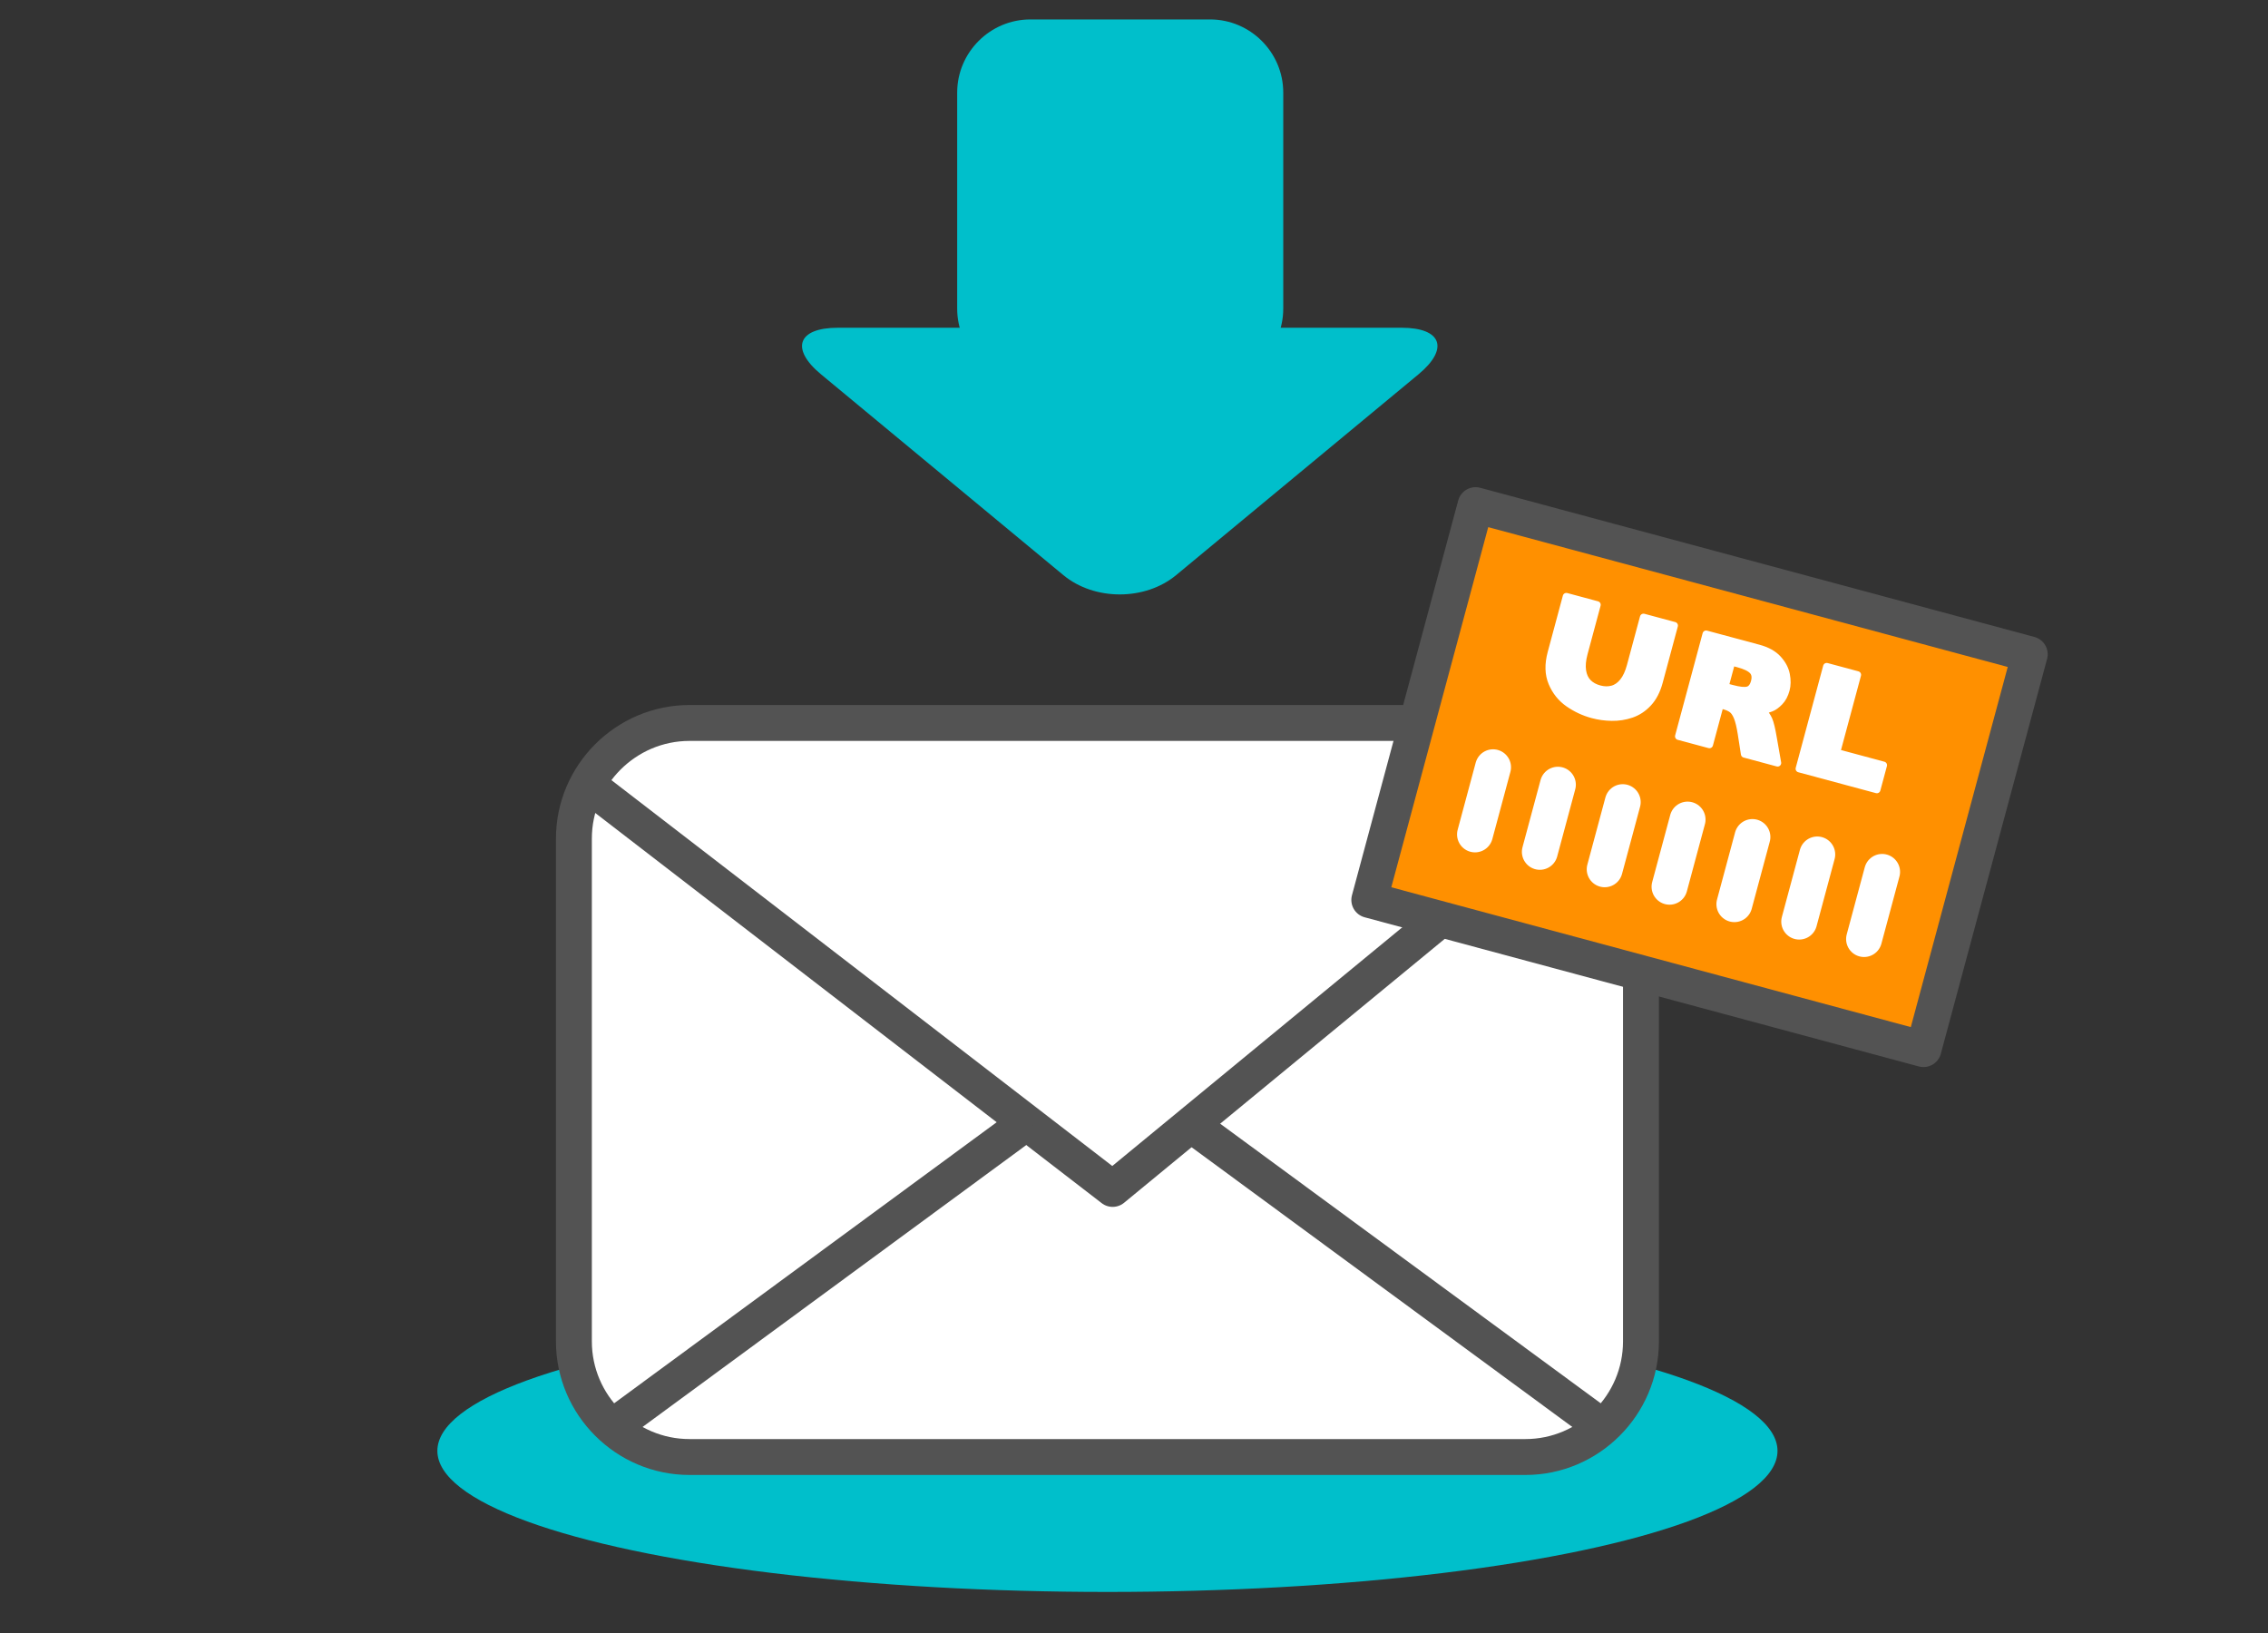
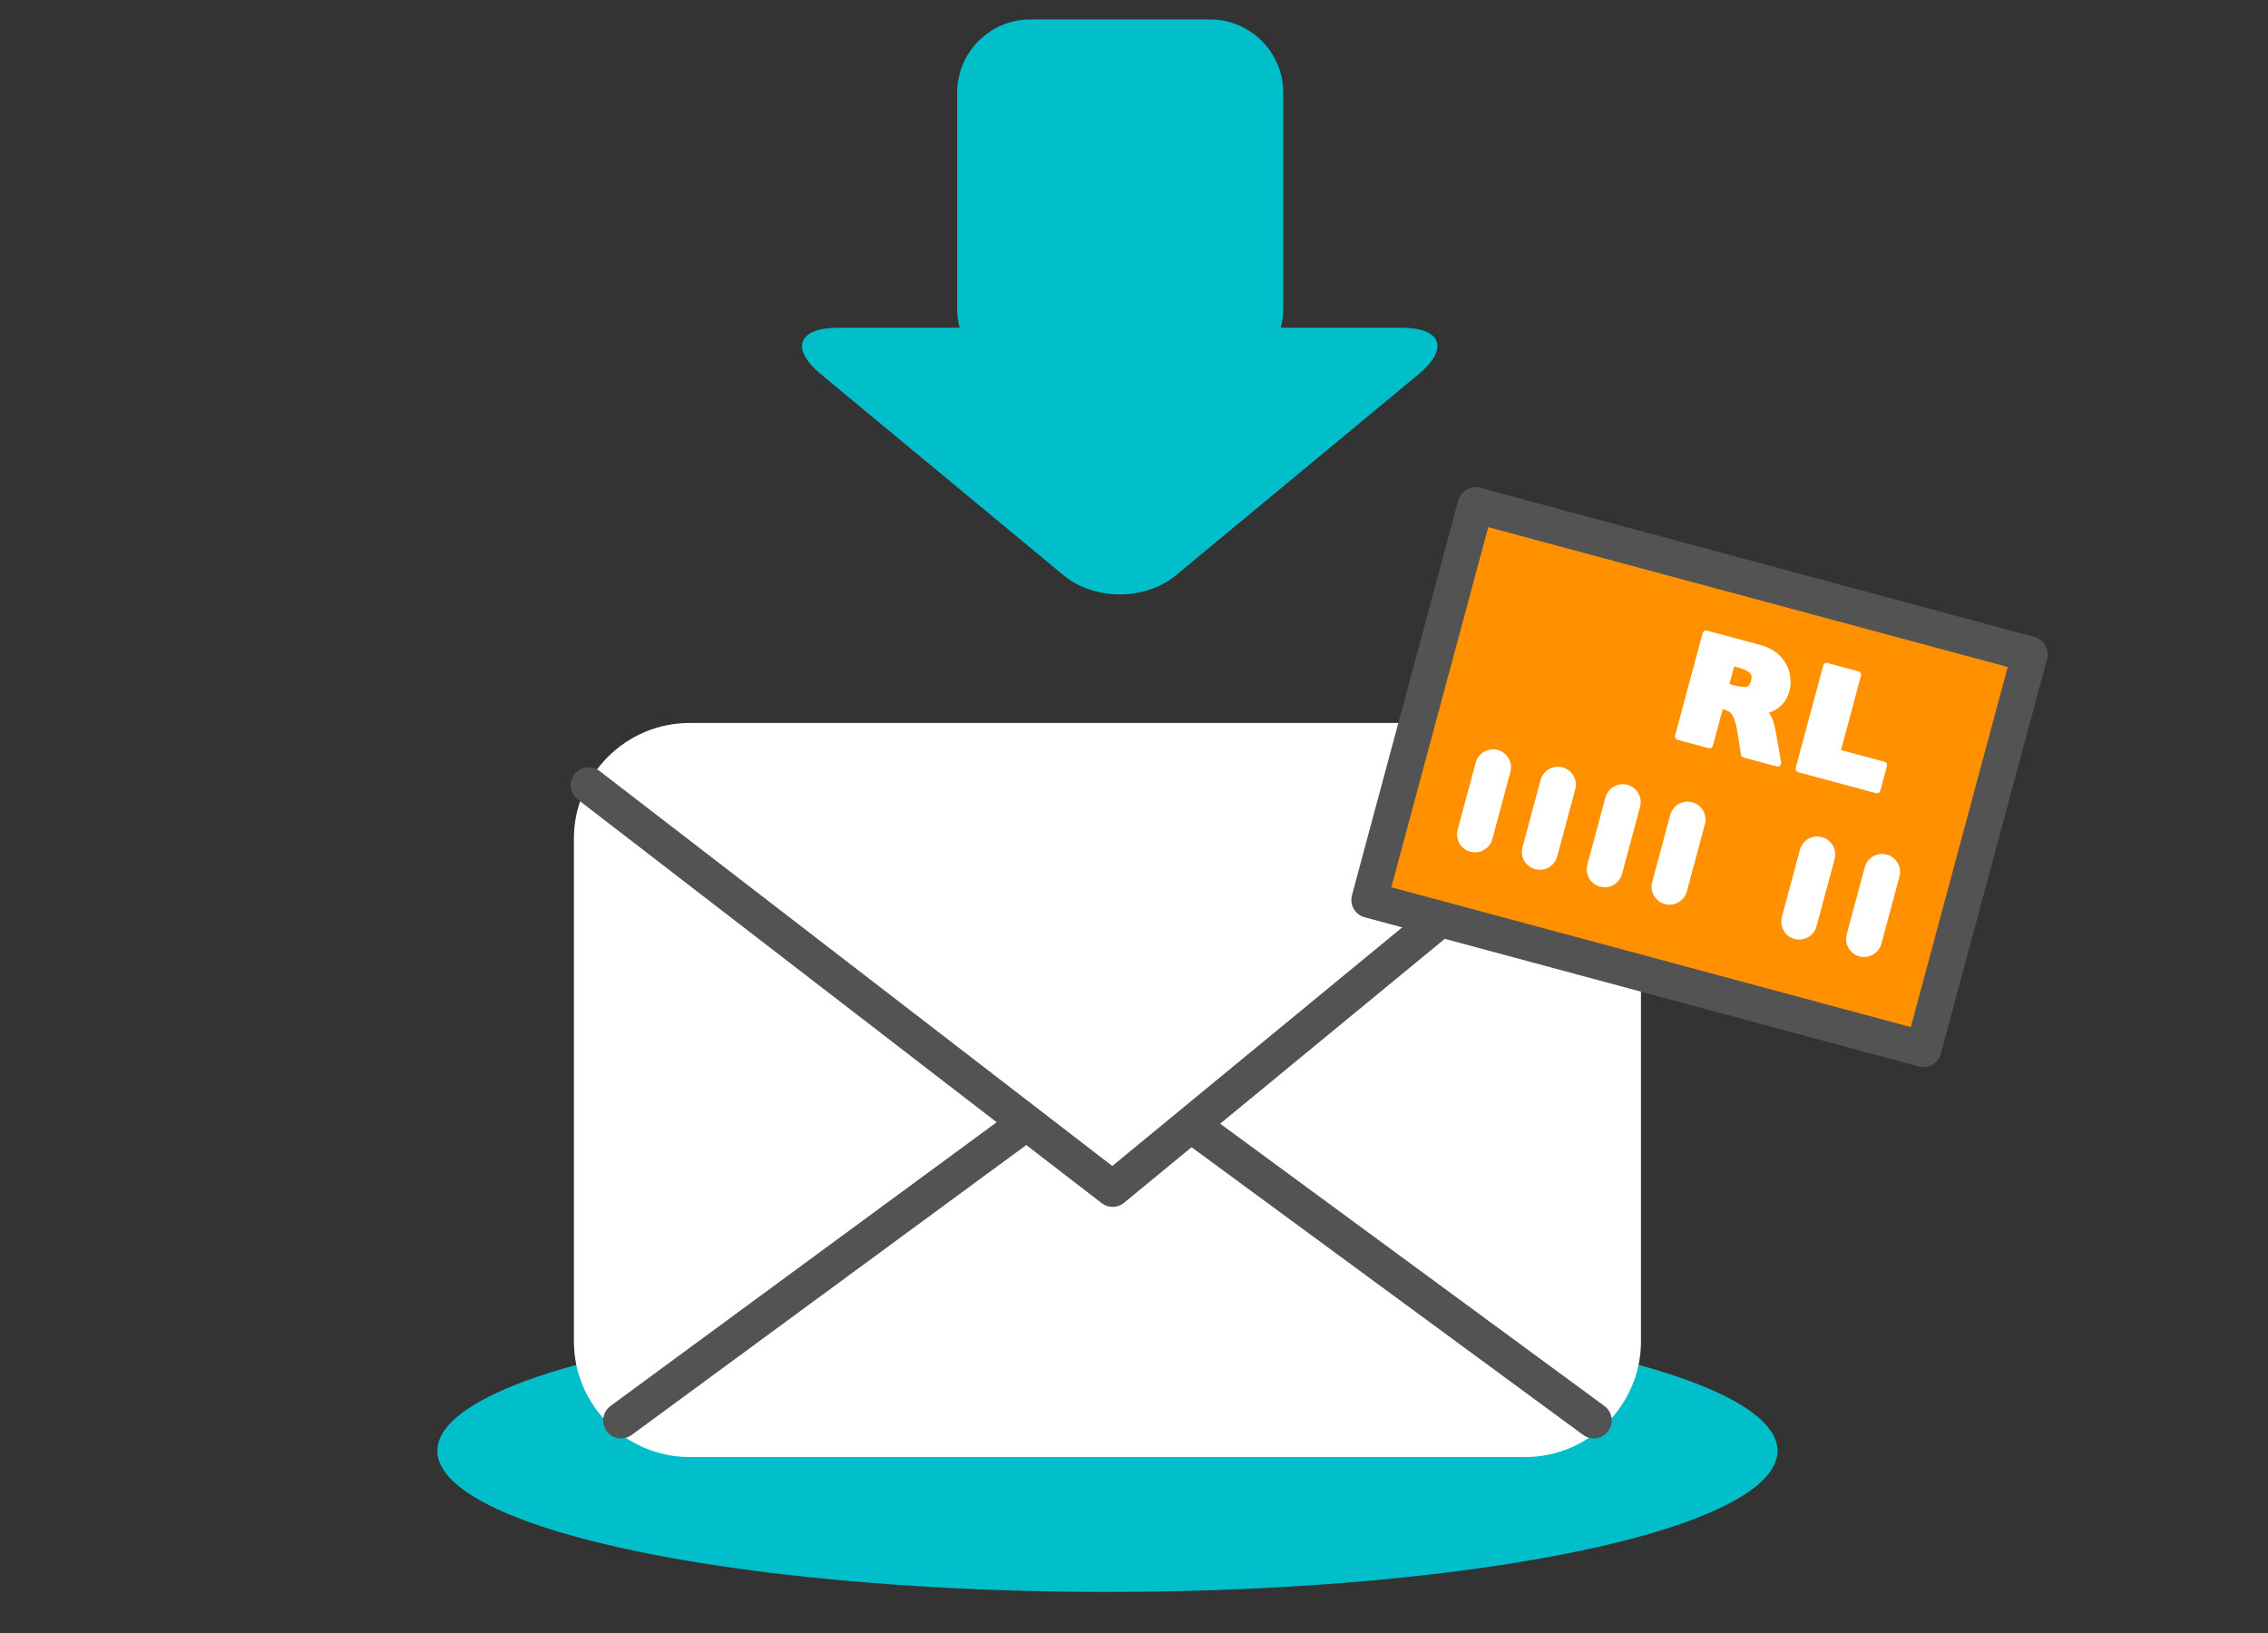
<svg xmlns="http://www.w3.org/2000/svg" version="1.1" id="レイヤー_1" x="0px" y="0px" width="250px" height="180px" viewBox="0 0 250 180" enable-background="new 0 0 250 180" xml:space="preserve">
  <rect x="0" y="0" width="250" height="180" fill="#333333" stroke="none" />
  <g>
-     <path fill="#FF0000" d="M566.685-384.335v1424.186h-899.873V-384.335H566.685 M576.685-394.335h-919.873v1444.186h919.873V-394.335   L576.685-394.335z" />
-   </g>
+     </g>
  <g>
    <ellipse fill="#00BFCB" cx="122.072" cy="159.924" rx="73.861" ry="15.55" />
    <g>
      <g>
        <path fill="#00BFCB" d="M141.452,34.02c0,4.433-3.627,8.06-8.06,8.06h-19.822c-4.433,0-8.06-3.627-8.06-8.06V10.204     c0-4.433,3.627-8.06,8.06-8.06h19.822c4.433,0,8.06,3.627,8.06,8.06V34.02z" />
      </g>
      <g>
        <path fill="#00BFCB" d="M117.222,63.4c3.414,2.828,9,2.828,12.414,0l26.713-22.132c3.414-2.828,2.58-5.142-1.853-5.142H92.362     c-4.433,0-5.267,2.314-1.853,5.142L117.222,63.4z" />
      </g>
    </g>
    <g>
      <g>
        <path fill="#FFFFFF" d="M180.883,147.86c0,7.008-5.734,12.742-12.742,12.742H76.003c-7.008,0-12.742-5.734-12.742-12.742V92.432     c0-7.008,5.734-12.742,12.742-12.742h92.138c7.008,0,12.742,5.734,12.742,12.742V147.86z" />
-         <path fill="none" stroke="#535353" stroke-width="3.957" stroke-miterlimit="10" d="M180.883,147.86     c0,7.008-5.734,12.742-12.742,12.742H76.003c-7.008,0-12.742-5.734-12.742-12.742V92.432c0-7.008,5.734-12.742,12.742-12.742     h92.138c7.008,0,12.742,5.734,12.742,12.742V147.86z" />
      </g>
      <polyline fill="#FFFFFF" stroke="#535353" stroke-width="3.957" stroke-linecap="round" stroke-linejoin="round" stroke-miterlimit="10" points="    64.886,86.553 122.647,131.052 177.904,85.576   " />
      <g>
        <line fill="#FFF07A" stroke="#535353" stroke-width="3.957" stroke-linecap="round" stroke-linejoin="round" stroke-miterlimit="10" x1="68.464" y1="156.572" x2="111.963" y2="124.613" />
        <line fill="#FFF07A" stroke="#535353" stroke-width="3.957" stroke-linecap="round" stroke-linejoin="round" stroke-miterlimit="10" x1="175.681" y1="156.572" x2="132.182" y2="124.613" />
      </g>
    </g>
    <g>
      <rect x="155.683" y="63.054" transform="matrix(0.966 0.26 -0.26 0.966 28.654 -45.709)" fill="#FF9000" stroke="#535353" stroke-width="3.957" stroke-linecap="round" stroke-linejoin="round" stroke-miterlimit="10" width="63.237" height="45.05" />
      <g>
-         <path fill="#FFFFFF" stroke="#FFFFFF" stroke-width="0.791" stroke-linecap="round" stroke-linejoin="round" stroke-miterlimit="10" d="     M182.891,75.174c-0.26,0.965-0.663,1.74-1.206,2.322c-0.544,0.585-1.166,0.993-1.864,1.23c-0.701,0.236-1.417,0.35-2.15,0.337     c-0.733-0.011-1.441-0.107-2.122-0.291c-0.955-0.257-1.839-0.671-2.655-1.237c-0.815-0.569-1.421-1.324-1.817-2.268     c-0.399-0.945-0.429-2.044-0.093-3.295l1.673-6.221l3.393,0.913l-1.437,5.343c-0.199,0.741-0.258,1.384-0.174,1.927     c0.083,0.543,0.286,0.979,0.606,1.307c0.323,0.327,0.745,0.561,1.265,0.7c0.497,0.134,0.97,0.143,1.415,0.023     c0.443-0.118,0.839-0.391,1.182-0.816c0.344-0.425,0.615-1.008,0.815-1.752l1.441-5.358l3.4,0.915L182.891,75.174z" />
        <path fill="#FFFFFF" stroke="#FFFFFF" stroke-width="0.791" stroke-linecap="round" stroke-linejoin="round" stroke-miterlimit="10" d="     M195.945,84.1l-3.652-0.982l-0.348-2.238c-0.129-0.819-0.278-1.435-0.446-1.843c-0.17-0.409-0.366-0.693-0.587-0.854     c-0.22-0.163-0.526-0.296-0.916-0.401l-0.383-0.103l-1.183,4.4l-3.398-0.914l3.031-11.271l5.781,1.555     c0.933,0.251,1.646,0.645,2.14,1.186c0.495,0.539,0.801,1.117,0.917,1.73c0.119,0.611,0.111,1.164-0.02,1.651     c-0.153,0.57-0.392,1.02-0.719,1.354c-0.325,0.334-0.633,0.558-0.925,0.672c-0.292,0.114-0.611,0.209-0.959,0.292     c0.306,0.309,0.537,0.641,0.696,0.993c0.158,0.355,0.321,1.028,0.489,2.02L195.945,84.1z M193.399,75.148     c0.14-0.52,0.068-0.929-0.219-1.227c-0.285-0.298-0.815-0.55-1.584-0.757l-0.716-0.193l-0.73,2.714l0.734,0.197     c0.828,0.223,1.42,0.286,1.774,0.186C193.016,75.971,193.261,75.663,193.399,75.148z" />
        <path fill="#FFFFFF" stroke="#FFFFFF" stroke-width="0.791" stroke-linecap="round" stroke-linejoin="round" stroke-miterlimit="10" d="     M206.885,87.042l-8.562-2.303l3.031-11.271l3.398,0.914l-2.305,8.572l5.164,1.389L206.885,87.042z" />
      </g>
      <g>
        <line fill="none" stroke="#FFFFFF" stroke-width="3.957" stroke-linecap="round" stroke-linejoin="round" stroke-miterlimit="10" x1="164.579" y1="84.571" x2="162.588" y2="91.975" />
        <line fill="none" stroke="#FFFFFF" stroke-width="3.957" stroke-linecap="round" stroke-linejoin="round" stroke-miterlimit="10" x1="171.726" y1="86.494" x2="169.735" y2="93.897" />
        <line fill="none" stroke="#FFFFFF" stroke-width="3.957" stroke-linecap="round" stroke-linejoin="round" stroke-miterlimit="10" x1="178.874" y1="88.416" x2="176.883" y2="95.819" />
        <line fill="none" stroke="#FFFFFF" stroke-width="3.957" stroke-linecap="round" stroke-linejoin="round" stroke-miterlimit="10" x1="186.021" y1="90.338" x2="184.03" y2="97.742" />
-         <line fill="none" stroke="#FFFFFF" stroke-width="3.957" stroke-linecap="round" stroke-linejoin="round" stroke-miterlimit="10" x1="193.169" y1="92.261" x2="191.178" y2="99.664" />
        <line fill="none" stroke="#FFFFFF" stroke-width="3.957" stroke-linecap="round" stroke-linejoin="round" stroke-miterlimit="10" x1="200.316" y1="94.183" x2="198.325" y2="101.586" />
        <line fill="none" stroke="#FFFFFF" stroke-width="3.957" stroke-linecap="round" stroke-linejoin="round" stroke-miterlimit="10" x1="207.464" y1="96.105" x2="205.473" y2="103.509" />
      </g>
    </g>
  </g>
</svg>